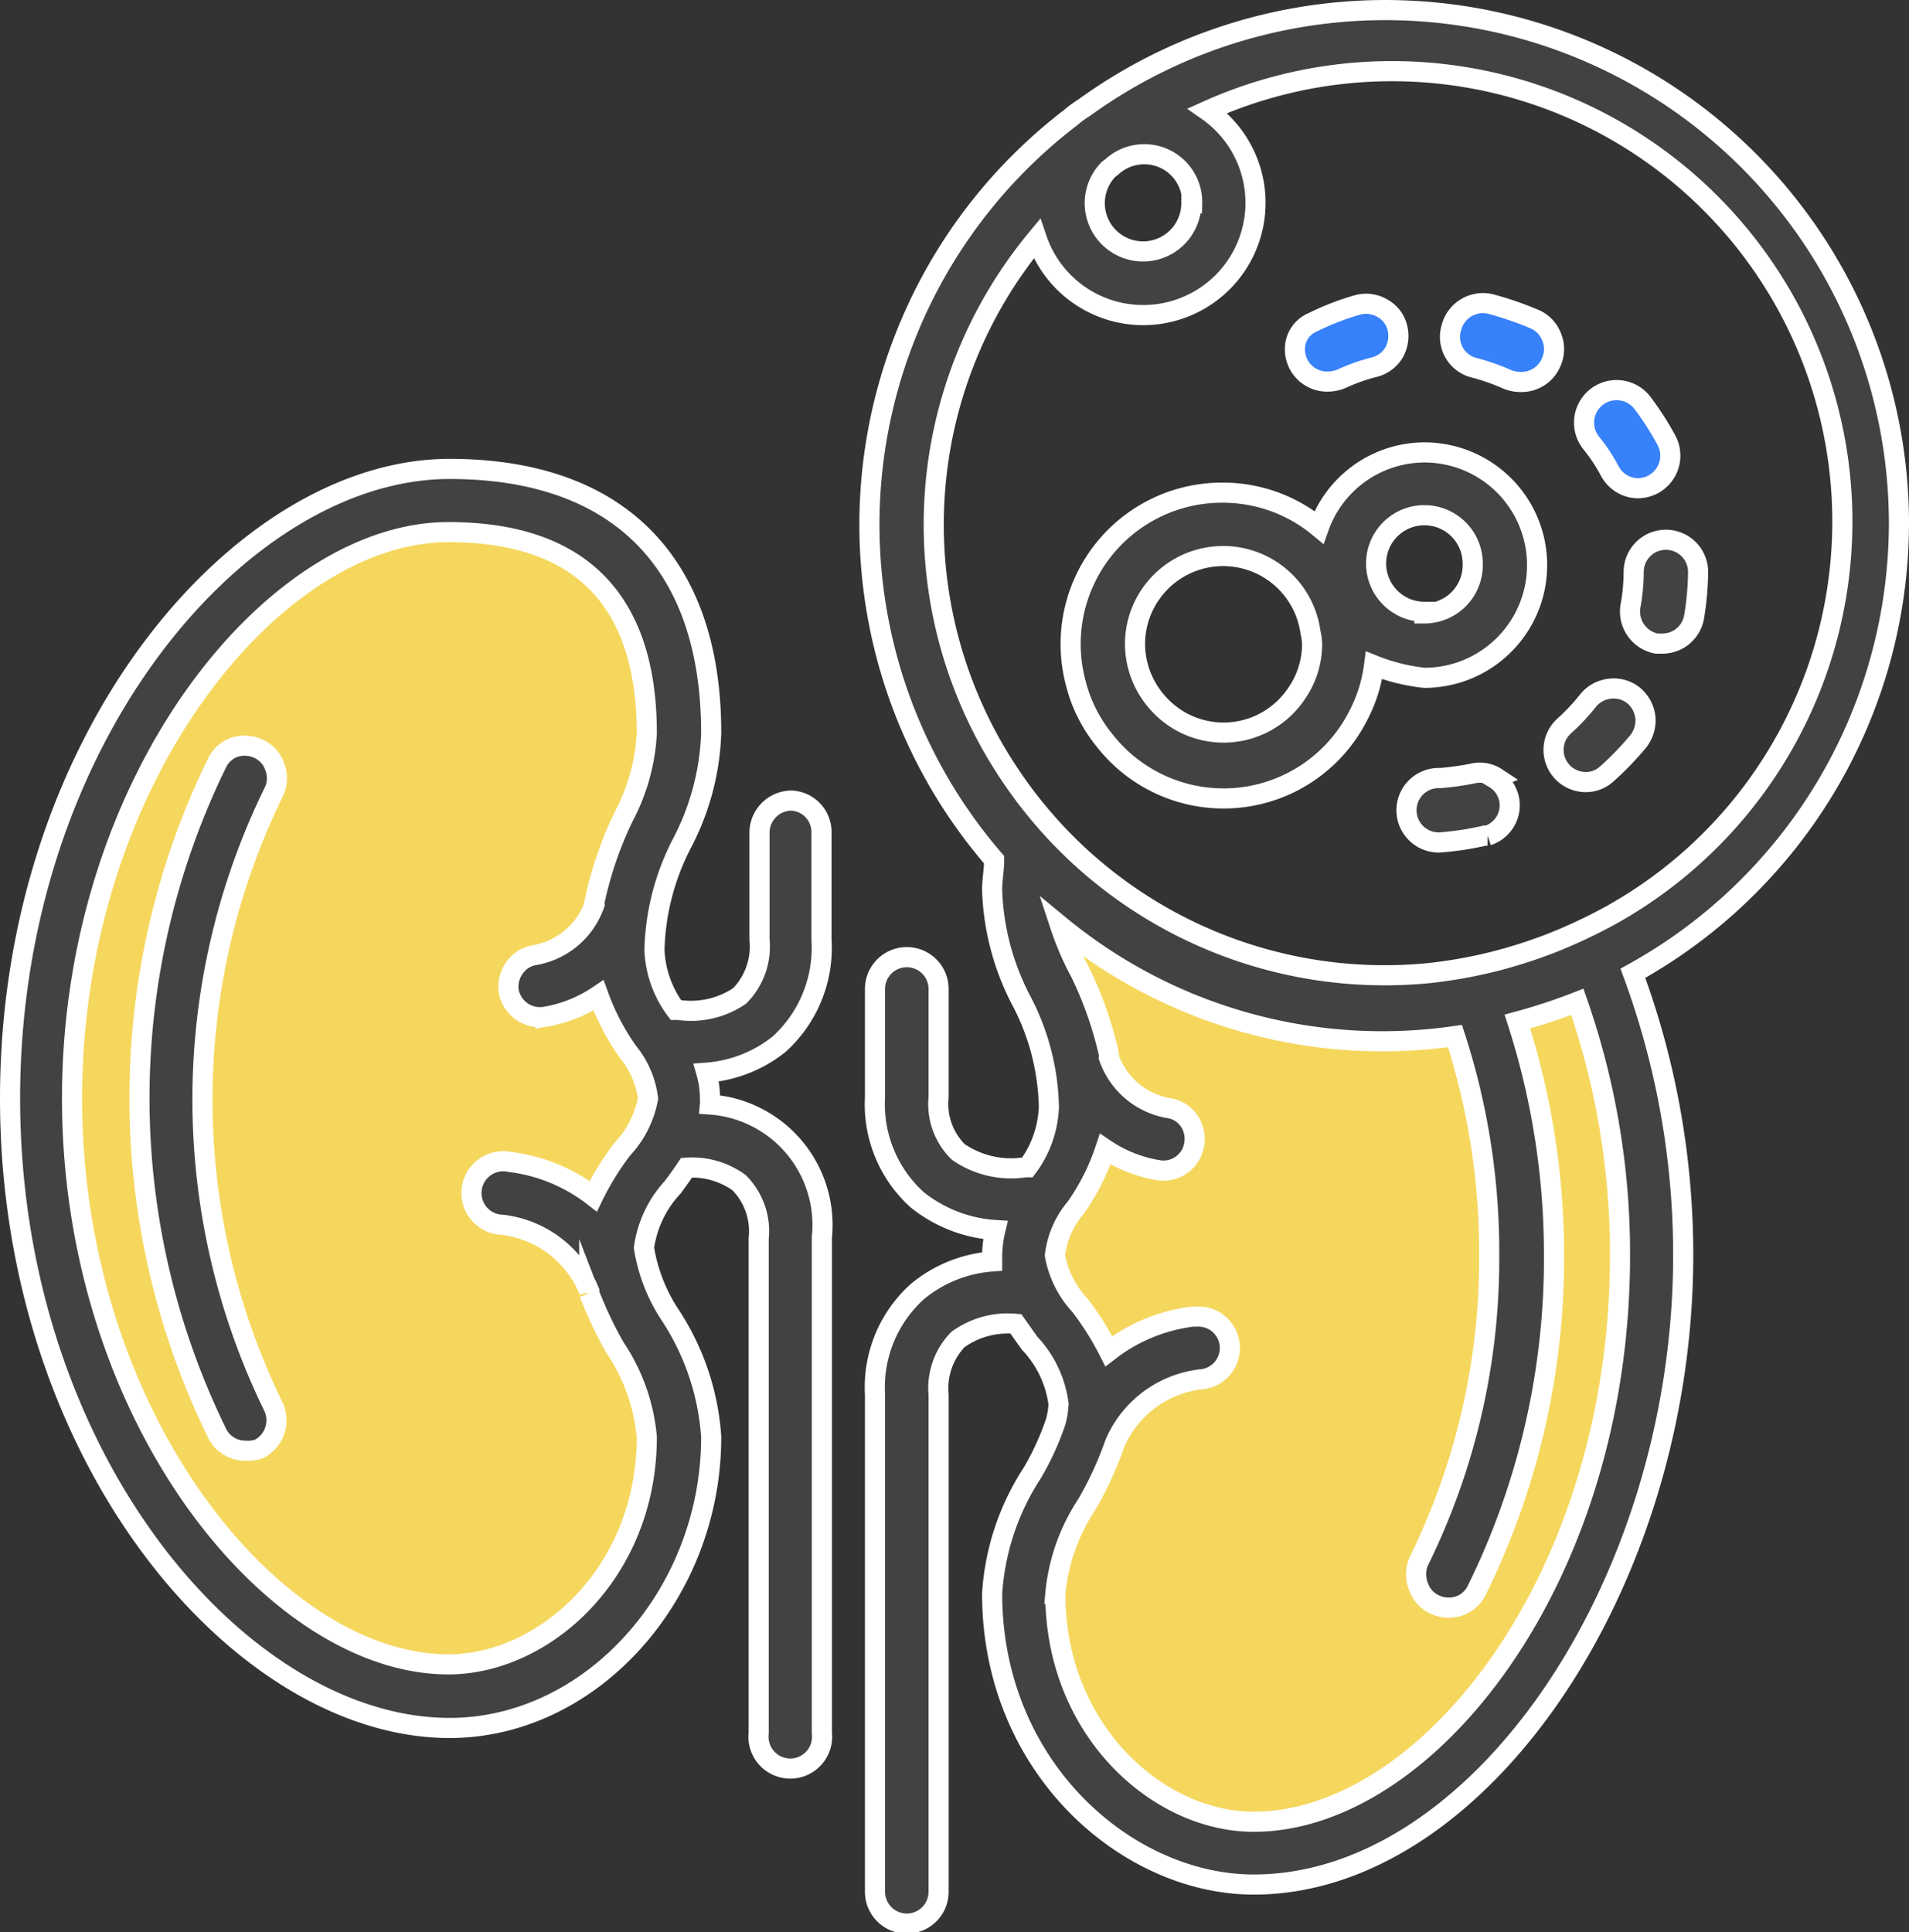
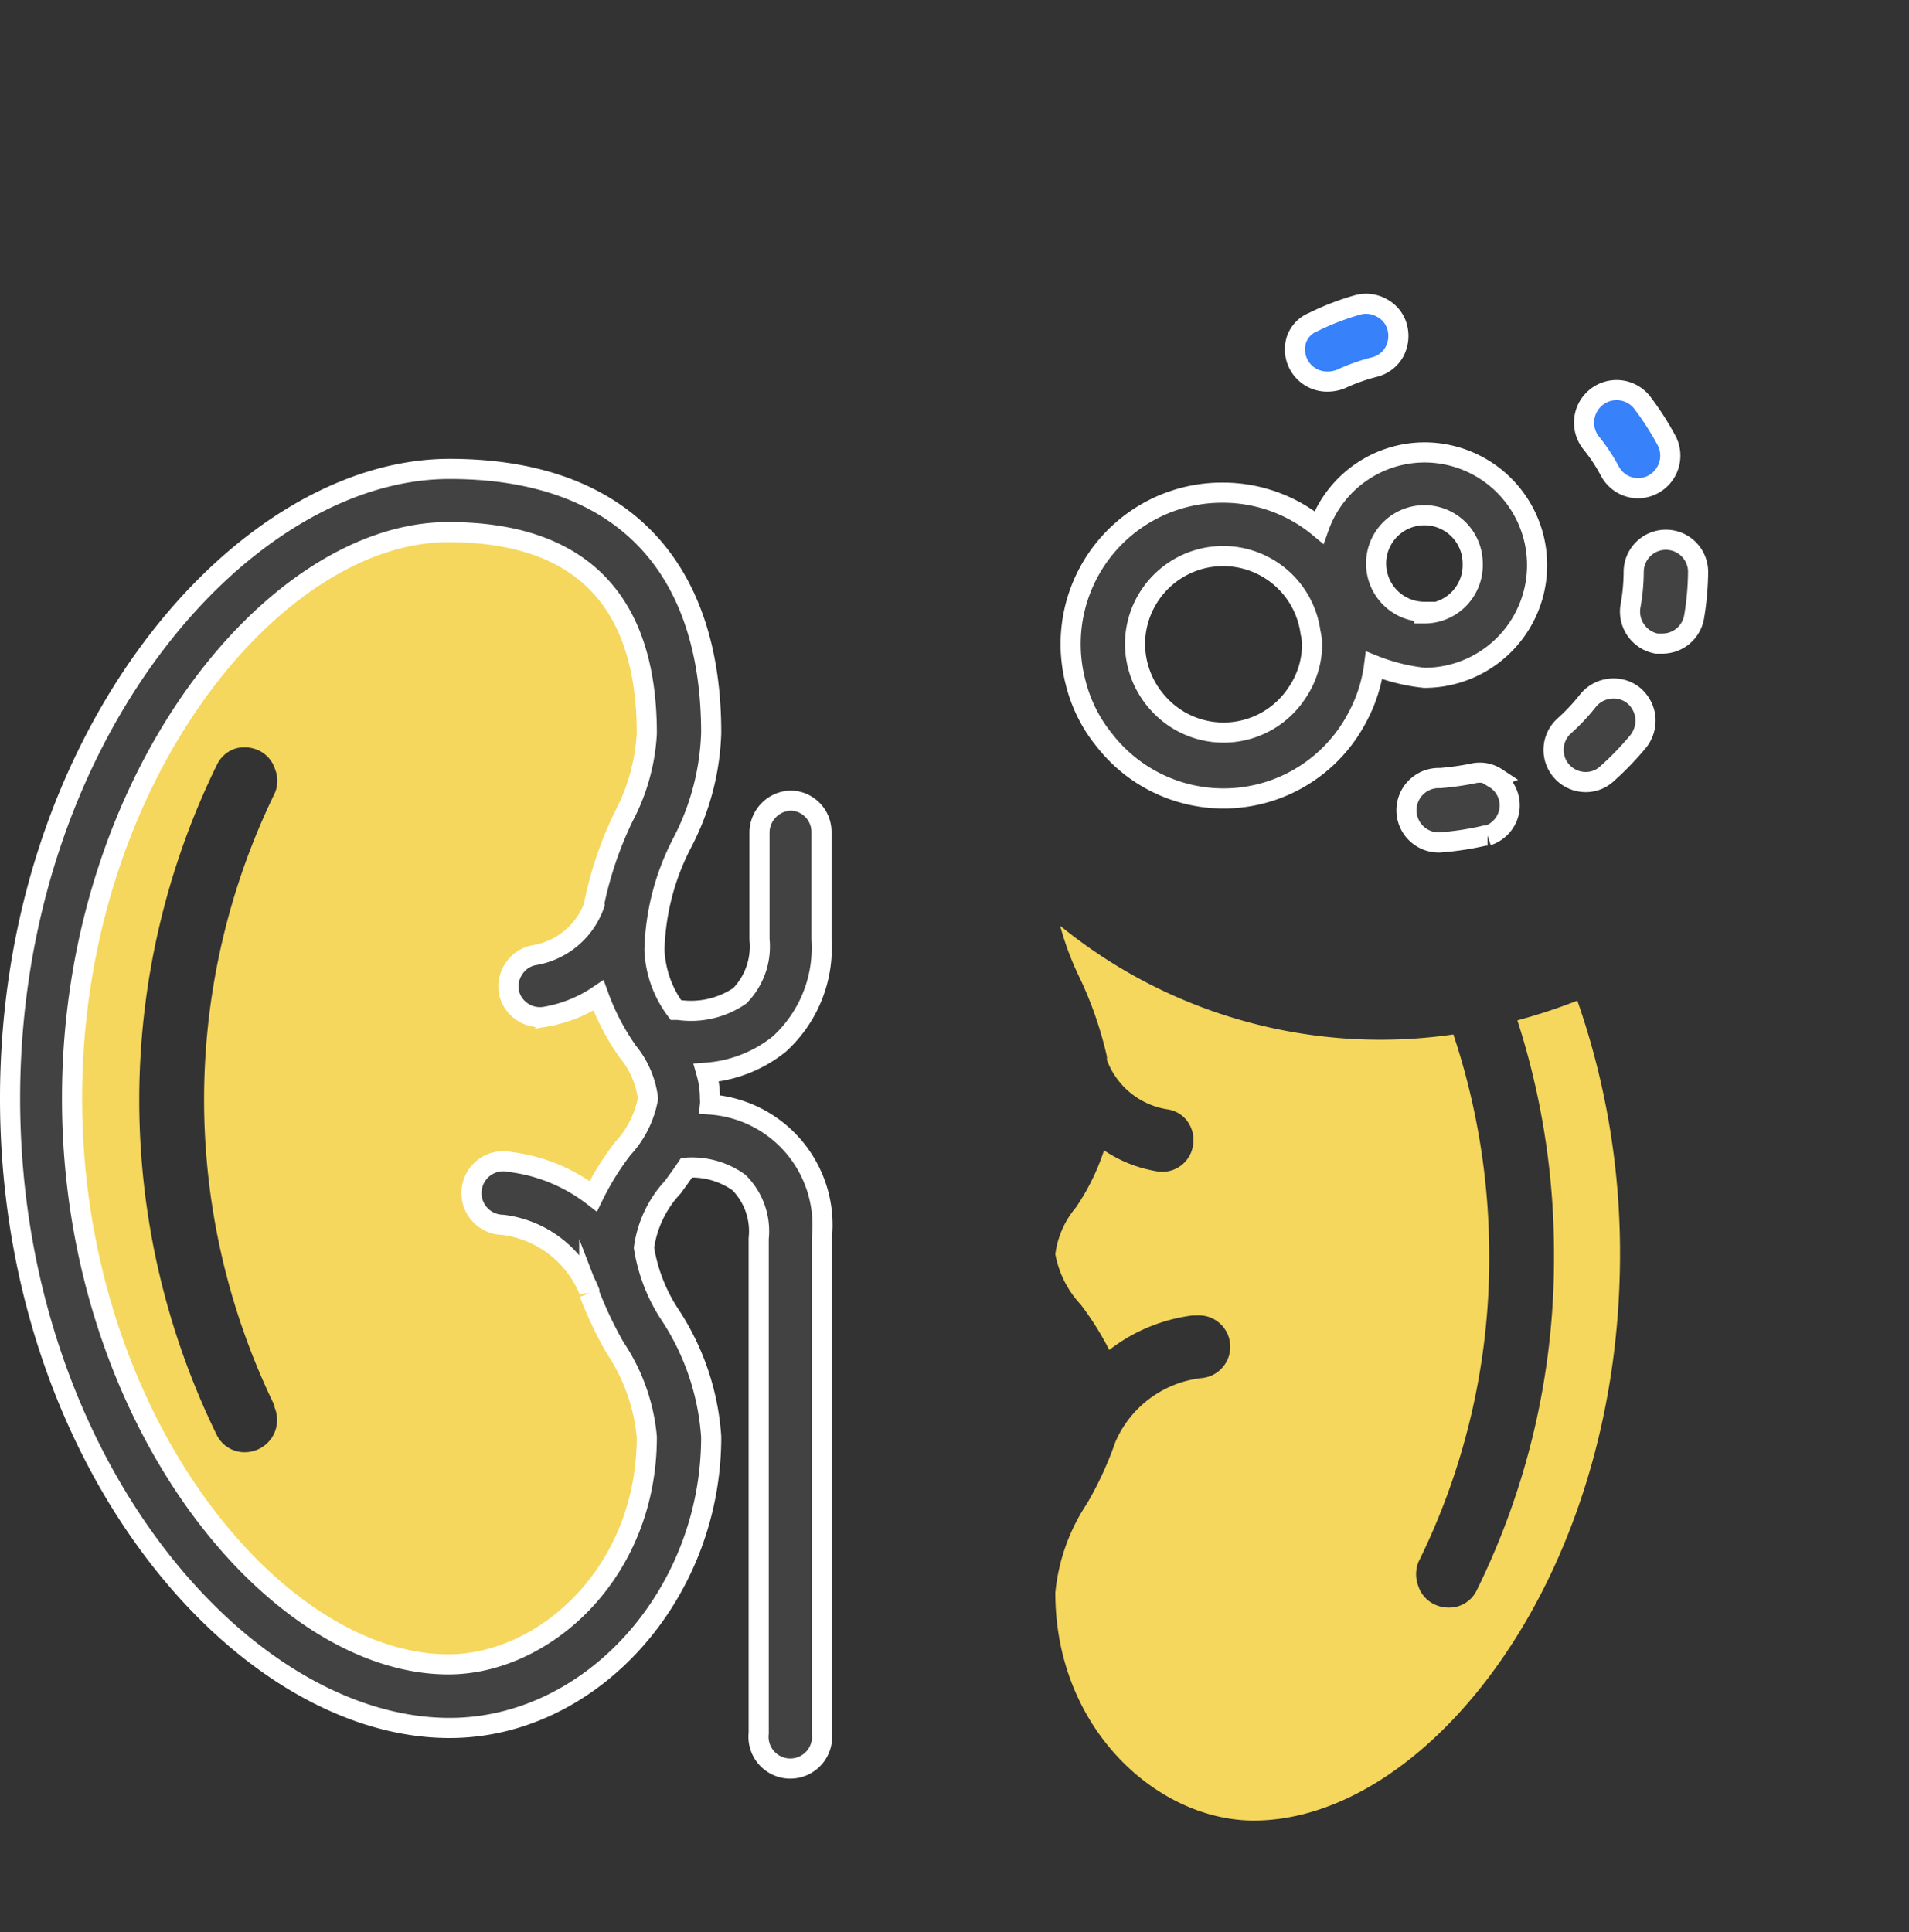
<svg xmlns="http://www.w3.org/2000/svg" viewBox="0 0 47.43 48">
  <rect x="0" y="0" width="47.43" height="48" fill="#333333" stroke="none" />
  <defs>
    <style>.cls-1{fill:#f5d75d;}.cls-2{fill:#424242;}.cls-2,.cls-3{stroke:#fff;stroke-miterlimit:10;stroke-width:0.5px;}.cls-3{fill:#3781fa;}</style>
  </defs>
  <g id="레이어_2" data-name="레이어 2">
    <g id="레이어_1-2" data-name="레이어 1">
      <path class="cls-1" d="M13.28,23.72a1.92,1.92,0,0,0,1.49-1.26.16.16,0,0,1,0-.06,9.24,9.24,0,0,1,.72-2.11,5,5,0,0,0,.58-2.08c0-3.31-1.66-5-4.93-5-4.33,0-9.35,6.14-9.35,14.07s5,14.06,9.35,14.06c2.38,0,4.93-2.27,4.93-5.65a4.74,4.74,0,0,0-.79-2.22,9.91,9.91,0,0,1-.64-1.35l0-.05a2.66,2.66,0,0,0-2.15-1.65.79.79,0,1,1,.19-1.56,4.2,4.2,0,0,1,2.06.85,6.83,6.83,0,0,1,.73-1.18h0a2.49,2.49,0,0,0,.63-1.25,2.27,2.27,0,0,0-.5-1.16,5.89,5.89,0,0,1-.73-1.4,3.37,3.37,0,0,1-1.32.53.79.79,0,0,1-.91-.64.8.8,0,0,1,.14-.58A.76.76,0,0,1,13.28,23.72ZM6.79,34.9A.8.8,0,0,1,6.43,36a.82.82,0,0,1-.35.08.77.77,0,0,1-.7-.44A18.94,18.94,0,0,1,5.39,19a.77.77,0,0,1,.45-.4.83.83,0,0,1,.6.05.76.76,0,0,1,.39.45.78.78,0,0,1,0,.6,17.38,17.38,0,0,0,0,15.24Z" />
      <path class="cls-1" d="M38.61,31.19a18.63,18.63,0,0,1-1.92,8.32.76.76,0,0,1-.7.43.82.82,0,0,1-.35-.08.77.77,0,0,1-.4-.45.83.83,0,0,1,0-.6A17,17,0,0,0,37,31.19a17.4,17.4,0,0,0-.89-5.49A12.6,12.6,0,0,1,26.34,23a7.22,7.22,0,0,0,.46,1.24,9.4,9.4,0,0,1,.7,2h0a.39.39,0,0,1,0,.09A1.92,1.92,0,0,0,29,27.56a.74.74,0,0,1,.51.31.79.79,0,0,1,.13.59.77.77,0,0,1-.9.64,3.31,3.31,0,0,1-1.31-.52A5.57,5.57,0,0,1,26.73,30a2.24,2.24,0,0,0-.51,1.16,2.49,2.49,0,0,0,.63,1.25,7.39,7.39,0,0,1,.71,1.13,4.25,4.25,0,0,1,2.08-.86h.1a.78.78,0,0,1,.09,1.56,2.66,2.66,0,0,0-2.12,1.59,8.7,8.7,0,0,1-.7,1.52,4.82,4.82,0,0,0-.79,2.22c0,3.39,2.55,5.66,4.93,5.66,4.3,0,9.1-6,9.1-14.07a19,19,0,0,0-1.06-6.3,14.43,14.43,0,0,1-1.49.49A18.88,18.88,0,0,1,38.61,31.19Z" />
-       <path class="cls-2" d="M6.83,19.06a.76.76,0,0,0-.39-.45.83.83,0,0,0-.6-.05.77.77,0,0,0-.45.4,18.94,18.94,0,0,0,0,16.64.77.77,0,0,0,.7.44A.82.82,0,0,0,6.43,36a.8.8,0,0,0,.36-1.06,17.38,17.38,0,0,1,0-15.24A.78.78,0,0,0,6.83,19.06Z" />
      <path class="cls-2" d="M19.66,19.89a.8.8,0,0,0-.79.78v2.67a1.75,1.75,0,0,1-.49,1.4,2.15,2.15,0,0,1-1.53.35s0,0-.06,0a2.67,2.67,0,0,1-.53-1.49,6.09,6.09,0,0,1,.7-2.68,6.33,6.33,0,0,0,.71-2.71c0-4.23-2.31-6.56-6.5-6.56C6,11.65.25,18.33.25,27.29S6,42.93,11.17,42.93c3.52,0,6.5-3.31,6.5-7.23a6.27,6.27,0,0,0-1-3A4.23,4.23,0,0,1,16,31a2.76,2.76,0,0,1,.72-1.51c.1-.14.22-.3.34-.48a2,2,0,0,1,1.3.37,1.71,1.71,0,0,1,.49,1.39V43.06a.79.79,0,1,0,1.57,0V30.74a3,3,0,0,0-2.78-3.3.76.76,0,0,0,0-.15,2.35,2.35,0,0,0-.09-.64,3.27,3.27,0,0,0,1.81-.71,3.23,3.23,0,0,0,1.05-2.6V20.67A.78.78,0,0,0,19.66,19.89Zm-6.11,5.37a3.37,3.37,0,0,0,1.32-.53,5.89,5.89,0,0,0,.73,1.4,2.27,2.27,0,0,1,.5,1.16,2.49,2.49,0,0,1-.63,1.25h0a6.83,6.83,0,0,0-.73,1.18,4.2,4.2,0,0,0-2.06-.85.79.79,0,1,0-.19,1.56,2.66,2.66,0,0,1,2.15,1.65l0,.05a9.91,9.91,0,0,0,.64,1.35,4.74,4.74,0,0,1,.79,2.22c0,3.38-2.55,5.65-4.93,5.65-4.33,0-9.35-6.14-9.35-14.06s5-14.07,9.35-14.07c3.27,0,4.93,1.68,4.93,5a5,5,0,0,1-.58,2.08,9.24,9.24,0,0,0-.72,2.11.16.16,0,0,0,0,.06,1.92,1.92,0,0,1-1.49,1.26.76.76,0,0,0-.5.32.8.8,0,0,0-.14.58A.79.79,0,0,0,13.55,25.26Z" />
-       <path class="cls-2" d="M47.18,13A12.76,12.76,0,0,0,26.93,2.68a2.7,2.7,0,0,0-.34.25A12.73,12.73,0,0,0,24.7,21.36c0,.25-.05.49-.05.76a6.36,6.36,0,0,0,.72,2.73,5.92,5.92,0,0,1,.69,2.65A2.67,2.67,0,0,1,25.53,29h-.06a2.31,2.31,0,0,1-1.66-.38,1.67,1.67,0,0,1-.49-1.36V24.57a.79.79,0,0,0-1.58,0v2.68a3.2,3.2,0,0,0,1.05,2.56,3.46,3.46,0,0,0,1.94.75,2.94,2.94,0,0,0-.08.63v.15a3.29,3.29,0,0,0-1.86.75,3.2,3.2,0,0,0-1.05,2.56V47a.79.79,0,1,0,1.58,0V34.65a1.74,1.74,0,0,1,.48-1.37,2.11,2.11,0,0,1,1.44-.39l.34.48a2.7,2.7,0,0,1,.72,1.51,2,2,0,0,1-.07.44l0,0a6.82,6.82,0,0,1-.58,1.27,6.2,6.2,0,0,0-1,3c0,4.33,3.36,7.23,6.5,7.23,5.59,0,10.67-7.46,10.67-15.64a20.18,20.18,0,0,0-1.25-7A12.79,12.79,0,0,0,47.18,13ZM38.6,23.41a12.26,12.26,0,0,1-1.45.47,12,12,0,0,1-1.59.29,11.19,11.19,0,0,1-9.23-3.38,11.29,11.29,0,0,1-1.23-1.53,11.14,11.14,0,0,1,.66-13.33A2.79,2.79,0,1,0,30,2.75a11.19,11.19,0,0,1,10,20A13.2,13.2,0,0,1,38.6,23.41Zm-9-18.36a1.2,1.2,0,1,1-2.06-.84l.08-.06a1.19,1.19,0,0,1,2,.9ZM40.25,31.19c0,8.05-4.8,14.07-9.1,14.07-2.38,0-4.93-2.27-4.93-5.66A4.82,4.82,0,0,1,27,37.38a8.7,8.7,0,0,0,.7-1.52,2.66,2.66,0,0,1,2.12-1.59.78.78,0,0,0-.09-1.56h-.1a4.25,4.25,0,0,0-2.08.86,7.39,7.39,0,0,0-.71-1.13,2.49,2.49,0,0,1-.63-1.25A2.24,2.24,0,0,1,26.73,30a5.57,5.57,0,0,0,.73-1.45,3.31,3.31,0,0,0,1.31.52.77.77,0,0,0,.9-.64.79.79,0,0,0-.13-.59.74.74,0,0,0-.51-.31,1.92,1.92,0,0,1-1.48-1.26.39.39,0,0,0,0-.09h0a9.4,9.4,0,0,0-.7-2A7.22,7.22,0,0,1,26.34,23a12.6,12.6,0,0,0,9.81,2.74A17.4,17.4,0,0,1,37,31.19a17,17,0,0,1-1.76,7.62.83.83,0,0,0,0,.6.77.77,0,0,0,.4.45.82.82,0,0,0,.35.08.76.76,0,0,0,.7-.43,18.63,18.63,0,0,0,1.92-8.32,18.88,18.88,0,0,0-.91-5.81,14.43,14.43,0,0,0,1.49-.49A19,19,0,0,1,40.25,31.19Z" />
      <path class="cls-2" d="M37.18,19.32a.75.75,0,0,0-.6-.1,7.14,7.14,0,0,1-.79.11h-.07a.8.8,0,0,0,.05,1.6h0a7.22,7.22,0,0,0,1.12-.17l.07,0a.8.8,0,0,0,.42-.32.78.78,0,0,0-.25-1.1Z" />
      <path class="cls-2" d="M40,17.11a.81.81,0,0,0-.54.29,5.05,5.05,0,0,1-.59.63.8.8,0,0,0,.53,1.4.77.77,0,0,0,.53-.21,7.46,7.46,0,0,0,.78-.81.84.84,0,0,0,.17-.59.83.83,0,0,0-.29-.54A.79.79,0,0,0,40,17.11Z" />
      <path class="cls-2" d="M41.39,13.41a.8.8,0,0,0-.8.79,4.91,4.91,0,0,1-.08.86.81.81,0,0,0,.65.93h.14a.8.8,0,0,0,.79-.66,7.08,7.08,0,0,0,.1-1.13A.8.8,0,0,0,41.39,13.41Z" />
      <path class="cls-3" d="M40,11.71a.8.8,0,0,0,.71.42.81.81,0,0,0,.7-1.18,7.3,7.3,0,0,0-.61-.95.8.8,0,0,0-1.27,1A4.32,4.32,0,0,1,40,11.71Z" />
      <path class="cls-3" d="M33,9.48a.88.88,0,0,0,.33-.07,4.7,4.7,0,0,1,.82-.29.79.79,0,0,0,.49-.37.84.84,0,0,0,.08-.6.76.76,0,0,0-.37-.49.8.8,0,0,0-.6-.09A6.47,6.47,0,0,0,32.63,8a.73.73,0,0,0-.42.44A.8.8,0,0,0,33,9.48Z" />
-       <path class="cls-3" d="M38.55,8.37a.79.79,0,0,0-.42-.44,8.47,8.47,0,0,0-1.07-.37.81.81,0,0,0-1,.58.79.79,0,0,0,.58,1,5.36,5.36,0,0,1,.82.29.87.87,0,0,0,.32.06A.8.8,0,0,0,38.54,9,.79.79,0,0,0,38.55,8.37Z" />
      <path class="cls-2" d="M35.39,11.24a2.79,2.79,0,0,0-2.62,1.86,3.74,3.74,0,0,0-2.37-.86,3.76,3.76,0,0,0-3.68,4.7,3.66,3.66,0,0,0,.72,1.45,3.75,3.75,0,0,0,6.29-.58,3.7,3.7,0,0,0,.41-1.28,4.71,4.71,0,0,0,1.25.31,2.8,2.8,0,0,0,0-5.6ZM32.6,16a2.15,2.15,0,0,1-.38,1.22,2.18,2.18,0,0,1-3.43.27,2.21,2.21,0,0,1-.59-1.47v0a2.19,2.19,0,0,1,4.36-.31A1.55,1.55,0,0,1,32.6,16Zm2.79-.8a1.2,1.2,0,1,1,1.2-1.2A1.2,1.2,0,0,1,35.39,15.24Z" />
    </g>
  </g>
</svg>